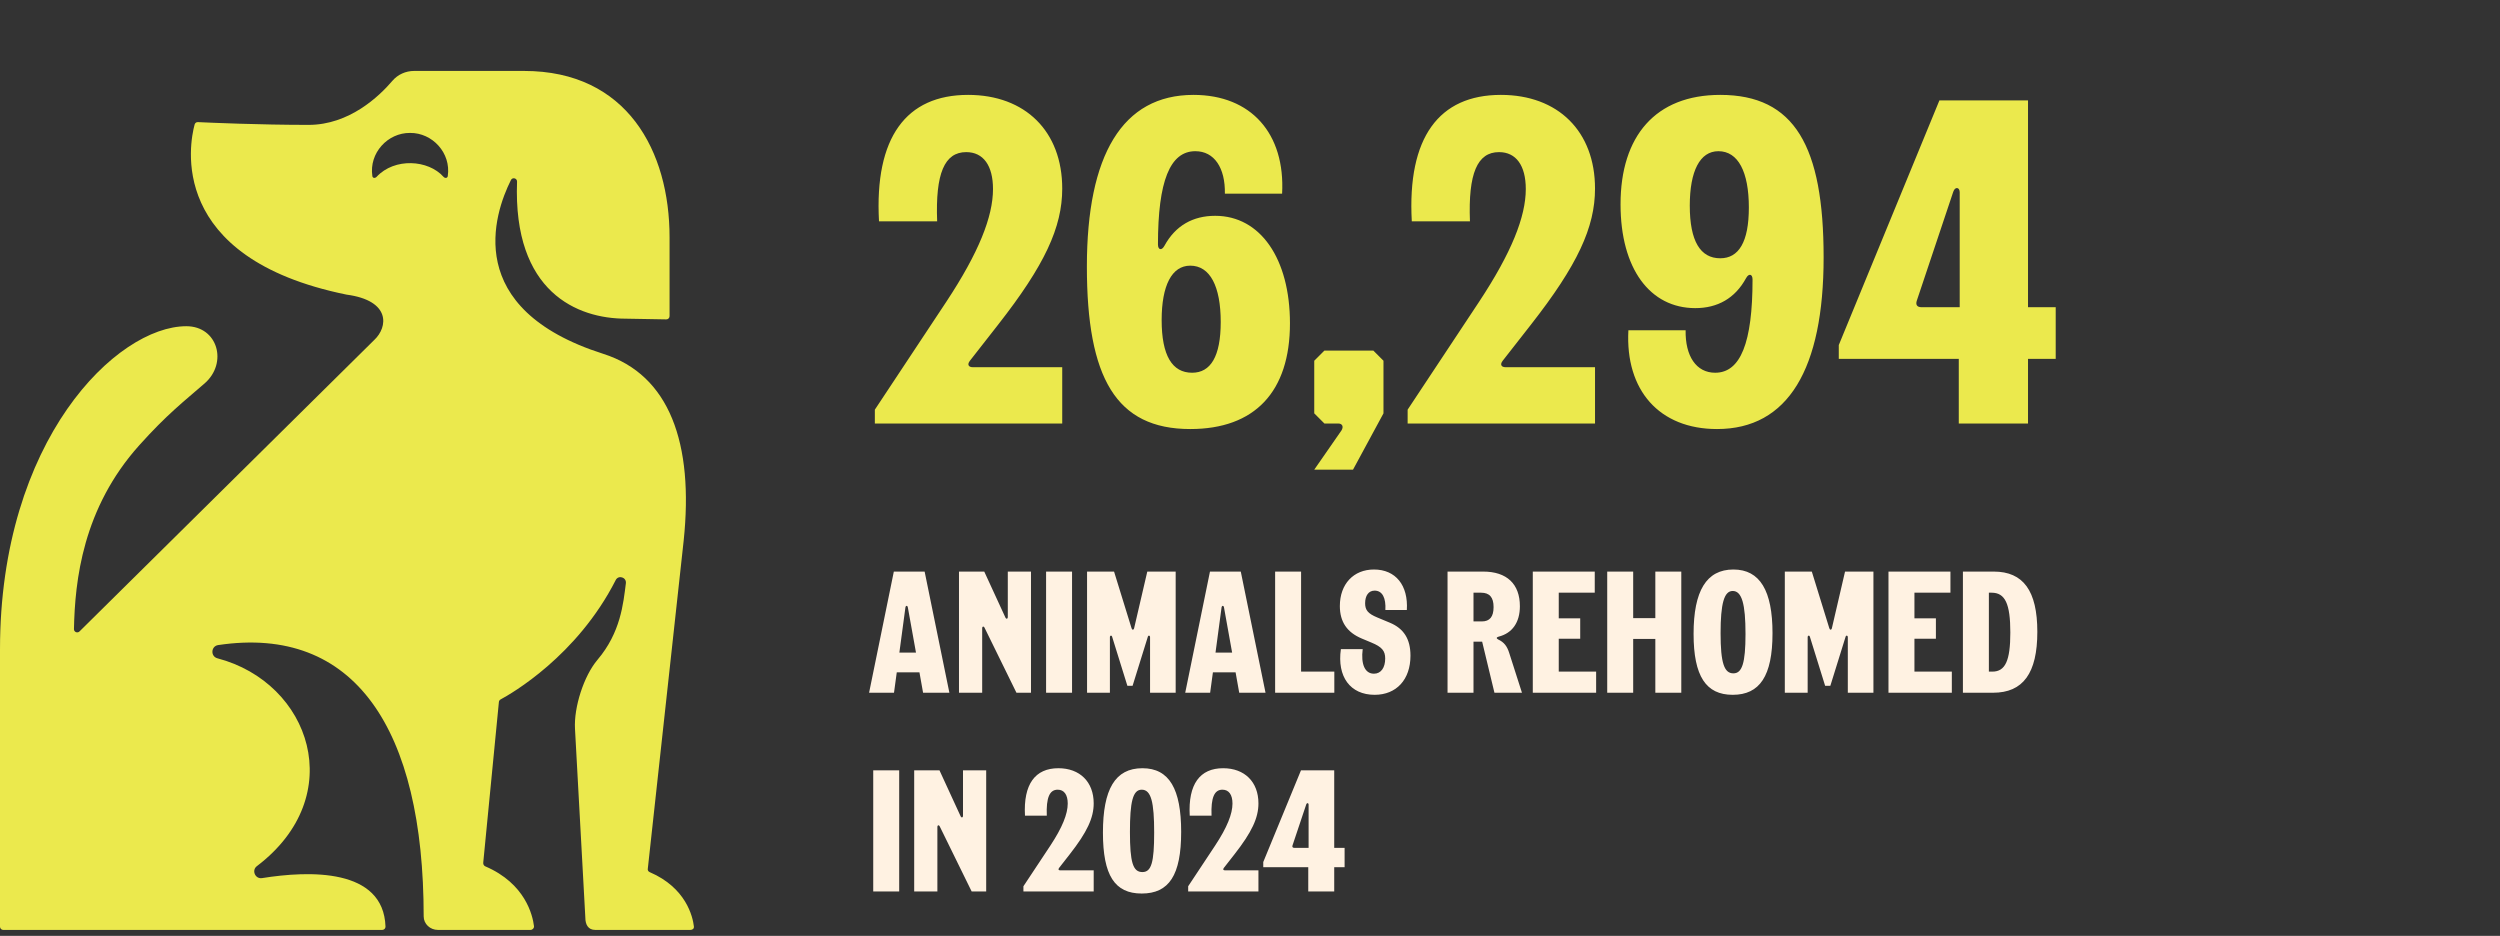
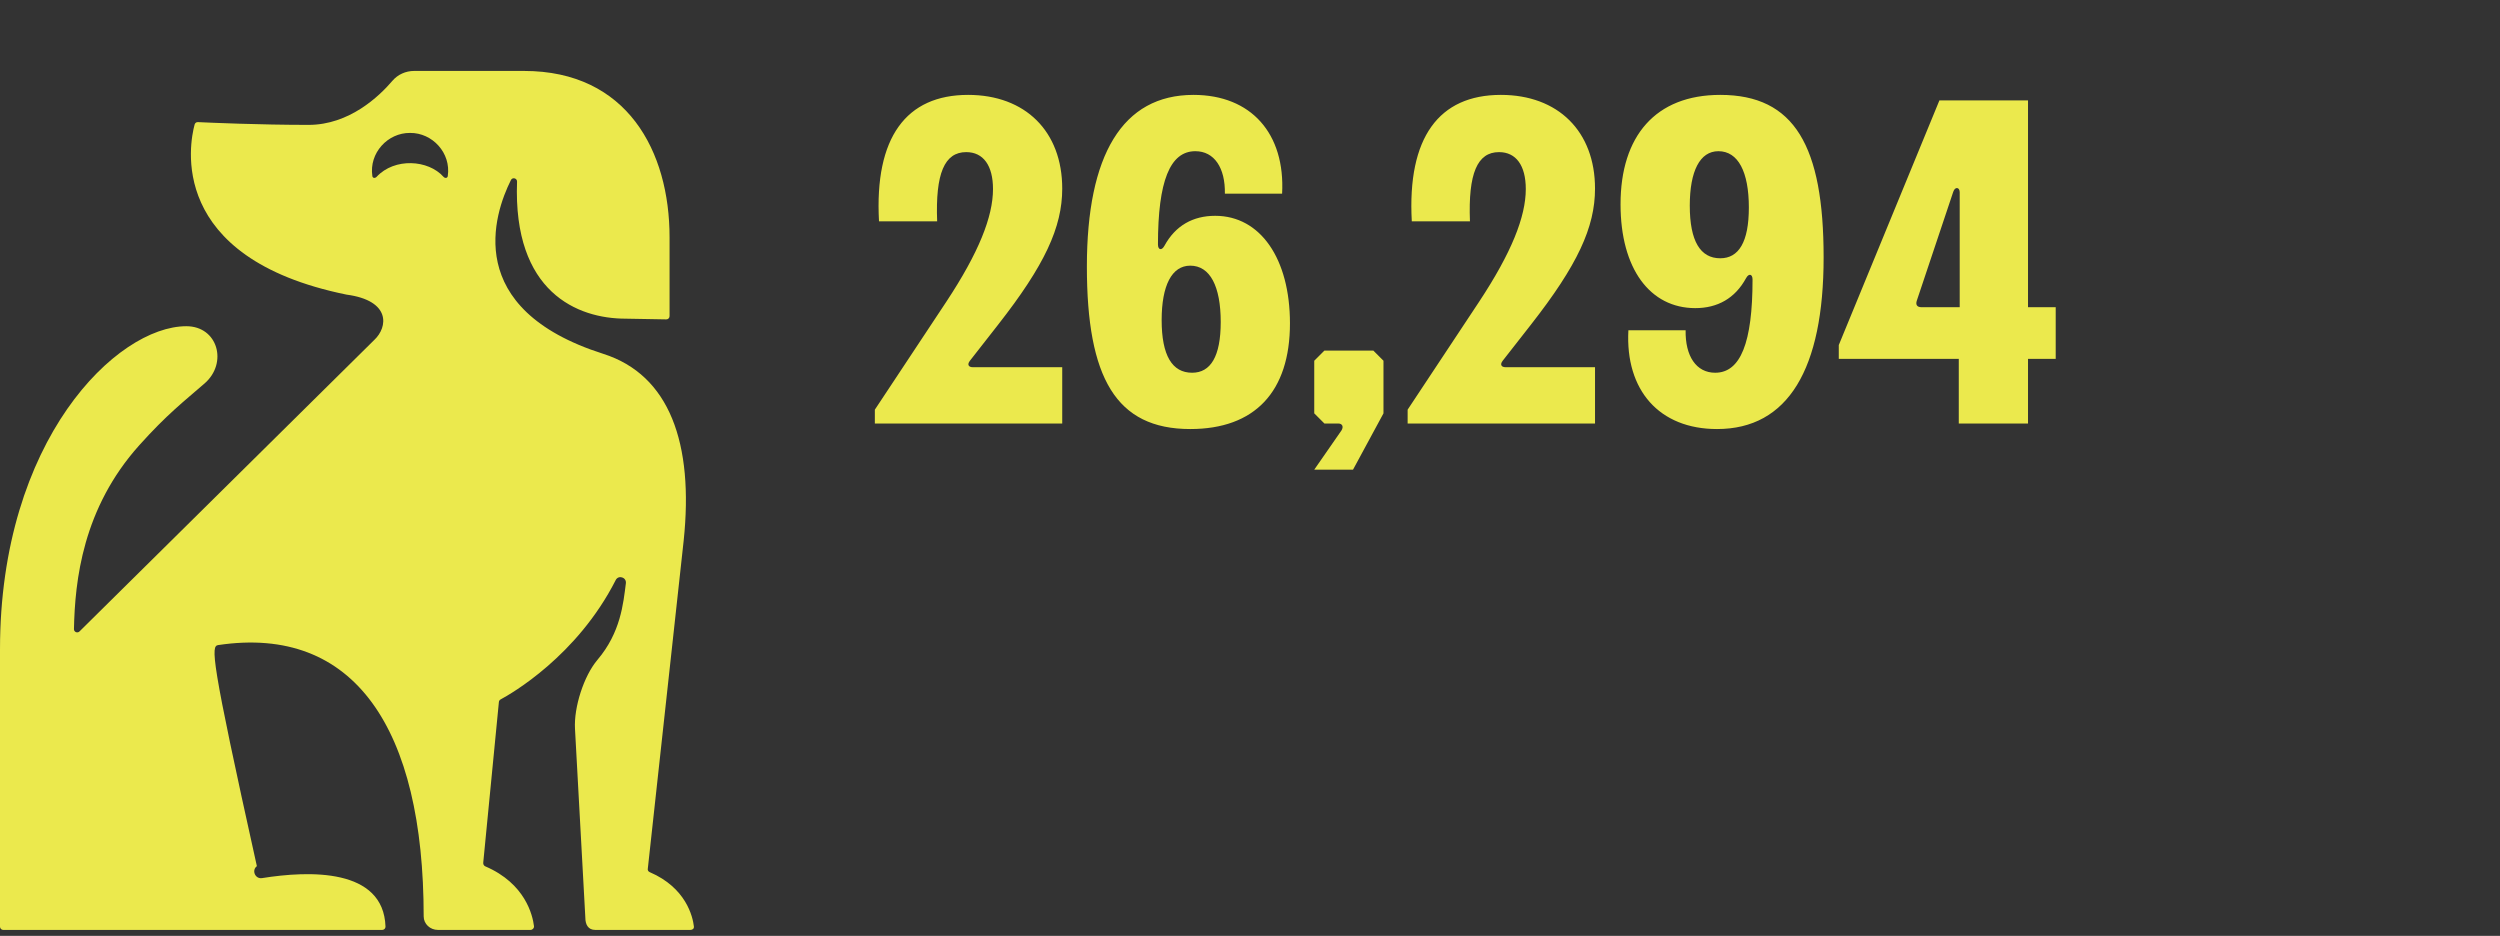
<svg xmlns="http://www.w3.org/2000/svg" width="390" height="146" viewBox="0 0 390 146" fill="none">
  <rect x="0" y="0" width="390" height="146" fill="#333333" stroke="none" />
-   <path d="M101.348 136.051C101.125 135.955 101.001 135.727 101.059 135.502L106.651 84.354C108.252 69.157 104.446 58.49 94.114 55.2C72.055 48.178 77.064 33.373 79.705 28.087C79.947 27.603 80.681 27.795 80.66 28.335C80.011 45.599 90.091 49.712 97.597 49.712L103.937 49.825C104.22 49.831 104.452 49.602 104.452 49.319V37.013C104.452 23.613 97.86 11.067 81.749 11.067H64.593C63.279 11.067 62.044 11.635 61.22 12.601C59.152 15.028 54.49 19.482 48.136 19.482C40.483 19.482 32.683 19.136 30.869 19.05C30.632 19.039 30.424 19.19 30.362 19.419C29.585 22.285 25.928 40.215 54.051 45.959C61 46.885 60.538 51.037 58.369 53.048L12.4 98.504C12.077 98.824 11.528 98.592 11.537 98.138C11.686 90.58 12.899 79.278 21.751 69.433C26.071 64.628 28.616 62.683 31.911 59.82C35.587 56.628 33.97 50.89 29.071 50.89C18.23 50.89 0 68.578 0 101.325V144.561C0 144.841 0.227 145.067 0.506 145.067H59.631C59.913 145.067 60.148 144.835 60.138 144.553C59.831 135.403 48.22 135.807 40.882 136.985C39.814 137.156 39.21 135.773 40.072 135.119C54.505 124.173 48.427 106.509 33.923 102.696C32.809 102.403 32.9 100.8 34.04 100.63C55.294 97.456 66.093 113.663 66.094 142.962C66.094 144.123 67.09 145.067 68.319 145.067H82.746C83.079 145.067 83.339 144.796 83.301 144.483C83.097 142.801 81.967 137.836 75.706 135.15C75.461 135.045 75.358 134.799 75.388 134.546L77.827 109.51C77.843 109.342 77.941 109.193 78.089 109.114C79.769 108.211 90.031 102.334 96.05 90.492C96.477 89.652 97.755 90.055 97.636 90.99C97.232 94.168 96.825 98.66 93.21 102.927C91.052 105.475 89.515 110.355 89.698 113.689L91.313 143.157C91.313 144.212 91.74 145.067 92.857 145.067H107.691C107.994 145.067 108.29 144.9 108.248 144.535C108.074 143.005 107.036 138.49 101.348 136.051ZM69.853 27.465C69.802 27.812 69.416 27.841 69.183 27.579C66.813 24.915 61.559 24.572 58.756 27.579C58.517 27.836 58.137 27.812 58.086 27.465C57.55 23.864 60.496 20.699 63.969 20.737C67.44 20.699 70.39 23.859 69.853 27.465Z" fill="#EBE94D" />
+   <path d="M101.348 136.051C101.125 135.955 101.001 135.727 101.059 135.502L106.651 84.354C108.252 69.157 104.446 58.49 94.114 55.2C72.055 48.178 77.064 33.373 79.705 28.087C79.947 27.603 80.681 27.795 80.66 28.335C80.011 45.599 90.091 49.712 97.597 49.712L103.937 49.825C104.22 49.831 104.452 49.602 104.452 49.319V37.013C104.452 23.613 97.86 11.067 81.749 11.067H64.593C63.279 11.067 62.044 11.635 61.22 12.601C59.152 15.028 54.49 19.482 48.136 19.482C40.483 19.482 32.683 19.136 30.869 19.05C30.632 19.039 30.424 19.19 30.362 19.419C29.585 22.285 25.928 40.215 54.051 45.959C61 46.885 60.538 51.037 58.369 53.048L12.4 98.504C12.077 98.824 11.528 98.592 11.537 98.138C11.686 90.58 12.899 79.278 21.751 69.433C26.071 64.628 28.616 62.683 31.911 59.82C35.587 56.628 33.97 50.89 29.071 50.89C18.23 50.89 0 68.578 0 101.325V144.561C0 144.841 0.227 145.067 0.506 145.067H59.631C59.913 145.067 60.148 144.835 60.138 144.553C59.831 135.403 48.22 135.807 40.882 136.985C39.814 137.156 39.21 135.773 40.072 135.119C32.809 102.403 32.9 100.8 34.04 100.63C55.294 97.456 66.093 113.663 66.094 142.962C66.094 144.123 67.09 145.067 68.319 145.067H82.746C83.079 145.067 83.339 144.796 83.301 144.483C83.097 142.801 81.967 137.836 75.706 135.15C75.461 135.045 75.358 134.799 75.388 134.546L77.827 109.51C77.843 109.342 77.941 109.193 78.089 109.114C79.769 108.211 90.031 102.334 96.05 90.492C96.477 89.652 97.755 90.055 97.636 90.99C97.232 94.168 96.825 98.66 93.21 102.927C91.052 105.475 89.515 110.355 89.698 113.689L91.313 143.157C91.313 144.212 91.74 145.067 92.857 145.067H107.691C107.994 145.067 108.29 144.9 108.248 144.535C108.074 143.005 107.036 138.49 101.348 136.051ZM69.853 27.465C69.802 27.812 69.416 27.841 69.183 27.579C66.813 24.915 61.559 24.572 58.756 27.579C58.517 27.836 58.137 27.812 58.086 27.465C57.55 23.864 60.496 20.699 63.969 20.737C67.44 20.699 70.39 23.859 69.853 27.465Z" fill="#EBE94D" />
  <path d="M136.476 66.067V63.907L147.636 47.059C152.676 39.427 154.908 33.811 154.908 29.491C154.908 25.819 153.396 23.731 150.732 23.731C147.348 23.731 145.908 27.043 146.196 34.531H137.124C136.404 21.427 141.372 14.803 151.02 14.803C159.948 14.803 165.708 20.491 165.708 29.419C165.708 35.467 162.972 41.371 155.7 50.659L151.308 56.275C150.804 56.923 151.164 57.283 151.74 57.283H165.708V66.067H136.476ZM181.649 38.347C183.377 35.179 186.113 33.667 189.569 33.667C196.625 33.667 201.233 40.363 201.233 50.443C201.233 61.099 195.761 66.931 185.681 66.931C174.089 66.931 169.553 58.939 169.553 41.587C169.553 24.163 175.097 14.803 186.185 14.803C195.185 14.803 200.513 20.851 200.009 30.211H191.081C191.153 26.179 189.425 23.587 186.473 23.587C182.513 23.587 180.641 28.267 180.641 38.131C180.641 38.995 181.217 39.139 181.649 38.347ZM181.217 49.939C181.217 55.483 182.873 58.147 185.969 58.147C188.849 58.147 190.433 55.627 190.433 50.227C190.433 44.683 188.777 41.443 185.681 41.443C182.801 41.443 181.217 44.539 181.217 49.939ZM209.271 67.147C209.631 66.571 209.415 66.067 208.767 66.067H206.607L205.023 64.483V56.275L206.607 54.691H214.239L215.823 56.275V64.483L211.071 73.267H205.023L209.271 67.147ZM219.591 66.067V63.907L230.751 47.059C235.791 39.427 238.023 33.811 238.023 29.491C238.023 25.819 236.511 23.731 233.847 23.731C230.463 23.731 229.023 27.043 229.311 34.531H220.239C219.519 21.427 224.487 14.803 234.135 14.803C243.063 14.803 248.823 20.491 248.823 29.419C248.823 35.467 246.087 41.371 238.815 50.659L234.423 56.275C233.919 56.923 234.279 57.283 234.855 57.283H248.823V66.067H219.591ZM272.389 43.387C270.661 46.555 267.925 48.067 264.469 48.067C257.413 48.067 252.805 41.947 252.805 31.867C252.805 21.211 258.277 14.803 268.357 14.803C279.949 14.803 284.485 22.795 284.485 40.147C284.485 57.571 278.941 66.931 267.853 66.931C258.853 66.931 253.525 60.883 254.029 51.523H262.957C262.885 55.555 264.613 58.147 267.565 58.147C271.525 58.147 273.397 53.467 273.397 43.603C273.397 42.739 272.821 42.595 272.389 43.387ZM263.605 32.083C263.605 37.627 265.261 40.291 268.357 40.291C271.237 40.291 272.821 37.771 272.821 32.371C272.821 26.827 271.165 23.587 268.069 23.587C265.189 23.587 263.605 26.683 263.605 32.083ZM305.57 66.067V55.987H286.85V53.827L302.546 15.667H316.37V47.923H320.69V55.987H316.37V66.067H305.57ZM299.018 46.915C298.802 47.563 299.09 47.923 299.738 47.923H305.714V29.995C305.714 29.203 304.994 29.059 304.706 29.923L299.018 46.915Z" fill="#EBE94D" />
-   <path d="M141.624 94.756C141.57 94.432 141.3 94.432 141.246 94.756L140.301 101.803H142.893L141.624 94.756ZM135.576 108.067L139.437 89.167H144.243L148.104 108.067H144L143.433 104.881H139.896L139.464 108.067H135.576ZM149.602 108.067V89.167H153.544L156.838 96.322C156.973 96.619 157.216 96.565 157.216 96.241V89.167H160.834V108.067H158.566L153.598 97.942C153.463 97.645 153.22 97.699 153.22 98.023V108.067H149.602ZM163.19 108.067V89.167H167.24V108.067H163.19ZM169.581 108.067V89.167H173.793L176.52 97.996C176.601 98.293 176.844 98.32 176.925 97.996L178.977 89.167H183.405V108.067H179.409V99.4C179.409 99.13 179.139 99.049 179.058 99.346L176.682 106.987H175.872L173.496 99.346C173.415 99.049 173.145 99.13 173.145 99.4V108.067H169.581ZM190.942 94.756C190.888 94.432 190.618 94.432 190.564 94.756L189.619 101.803H192.211L190.942 94.756ZM184.894 108.067L188.755 89.167H193.561L197.422 108.067H193.318L192.751 104.881H189.214L188.782 108.067H184.894ZM198.92 108.067V89.167H202.97V104.773H208.154V108.067H198.92ZM214.444 108.391C210.637 108.391 208.558 105.556 209.179 101.263H212.581C212.284 103.585 212.905 105.097 214.336 105.097C215.443 105.097 216.091 104.152 216.091 102.721C216.091 101.533 215.578 100.912 213.931 100.237L212.446 99.616C210.124 98.644 209.017 96.997 209.017 94.54C209.017 91.111 211.15 88.843 214.336 88.843C217.738 88.843 219.709 91.327 219.466 95.161H216.118C216.226 93.298 215.659 92.137 214.444 92.137C213.499 92.137 212.959 92.92 212.959 94.108C212.959 95.188 213.418 95.728 214.849 96.322L216.793 97.132C219.007 98.05 220.033 99.697 220.033 102.289C220.033 106.015 217.846 108.391 214.444 108.391ZM225.816 108.067V89.167H231.378C235.077 89.167 237.102 91.111 237.102 94.567C237.102 97.105 235.914 98.779 233.781 99.319C233.376 99.427 233.43 99.616 233.754 99.778C234.618 100.183 235.104 100.804 235.428 101.83L237.426 108.067H233.133L231.216 100.102H229.866V108.067H225.816ZM229.866 96.943H231.162C232.404 96.943 232.998 96.214 232.998 94.702C232.998 93.19 232.377 92.461 231.054 92.461H229.866V96.943ZM239.115 108.067V89.167H248.781V92.461H243.165V96.457H246.513V99.643H243.165V104.773H248.997V108.067H239.115ZM258.232 108.067V99.67H254.776V108.067H250.726V89.167H254.776V96.43H258.232V89.167H262.282V108.067H258.232ZM270.301 108.391C266.143 108.391 264.199 105.502 264.199 98.887C264.199 92.191 266.197 88.843 270.409 88.843C274.567 88.843 276.511 92.164 276.511 98.779C276.511 105.475 274.513 108.391 270.301 108.391ZM268.411 98.779C268.411 103.45 268.978 105.043 270.409 105.043C271.759 105.043 272.299 103.477 272.299 98.887C272.299 94.216 271.732 92.191 270.301 92.191C268.951 92.191 268.411 94.189 268.411 98.779ZM278.431 108.067V89.167H282.643L285.37 97.996C285.451 98.293 285.694 98.32 285.775 97.996L287.827 89.167H292.255V108.067H288.259V99.4C288.259 99.13 287.989 99.049 287.908 99.346L285.532 106.987H284.722L282.346 99.346C282.265 99.049 281.995 99.13 281.995 99.4V108.067H278.431ZM294.603 108.067V89.167H304.269V92.461H298.653V96.457H302.001V99.643H298.653V104.773H304.485V108.067H294.603ZM306.214 108.067V89.167H311.02C315.637 89.167 317.824 92.164 317.824 98.563C317.824 105.016 315.61 108.067 310.912 108.067H306.214ZM310.264 104.773H310.804C312.829 104.773 313.612 103.072 313.612 98.671C313.612 94.189 312.802 92.461 310.696 92.461H310.264V104.773ZM136.224 139.067V120.167H140.274V139.067H136.224ZM142.614 139.067V120.167H146.556L149.85 127.322C149.985 127.619 150.228 127.565 150.228 127.241V120.167H153.846V139.067H151.578L146.61 128.942C146.475 128.645 146.232 128.699 146.232 129.023V139.067H142.614ZM159.654 139.067V138.257L163.839 131.939C165.729 129.077 166.566 126.971 166.566 125.351C166.566 123.974 165.999 123.191 165 123.191C163.731 123.191 163.191 124.433 163.299 127.241H159.897C159.627 122.327 161.49 119.843 165.108 119.843C168.456 119.843 170.616 121.976 170.616 125.324C170.616 127.592 169.59 129.806 166.863 133.289L165.216 135.395C165.027 135.638 165.162 135.773 165.378 135.773H170.616V139.067H159.654ZM178.106 139.391C173.894 139.391 172.058 136.556 172.058 129.887C172.058 123.137 173.948 119.843 178.214 119.843C182.426 119.843 184.262 123.11 184.262 129.779C184.262 136.529 182.372 139.391 178.106 139.391ZM176.27 129.779C176.27 134.504 176.729 136.043 178.214 136.043C179.618 136.043 180.05 134.531 180.05 129.887C180.05 125.162 179.591 123.191 178.106 123.191C176.702 123.191 176.27 125.135 176.27 129.779ZM185.355 139.067V138.257L189.54 131.939C191.43 129.077 192.267 126.971 192.267 125.351C192.267 123.974 191.7 123.191 190.701 123.191C189.432 123.191 188.892 124.433 189 127.241H185.598C185.328 122.327 187.191 119.843 190.809 119.843C194.157 119.843 196.317 121.976 196.317 125.324C196.317 127.592 195.291 129.806 192.564 133.289L190.917 135.395C190.728 135.638 190.863 135.773 191.079 135.773H196.317V139.067H185.355ZM204.088 139.067V135.287H197.068V134.477L202.954 120.167H208.138V132.263H209.758V135.287H208.138V139.067H204.088ZM201.631 131.885C201.55 132.128 201.658 132.263 201.901 132.263H204.142V125.54C204.142 125.243 203.872 125.189 203.764 125.513L201.631 131.885Z" fill="#FFF2E2" />
</svg>